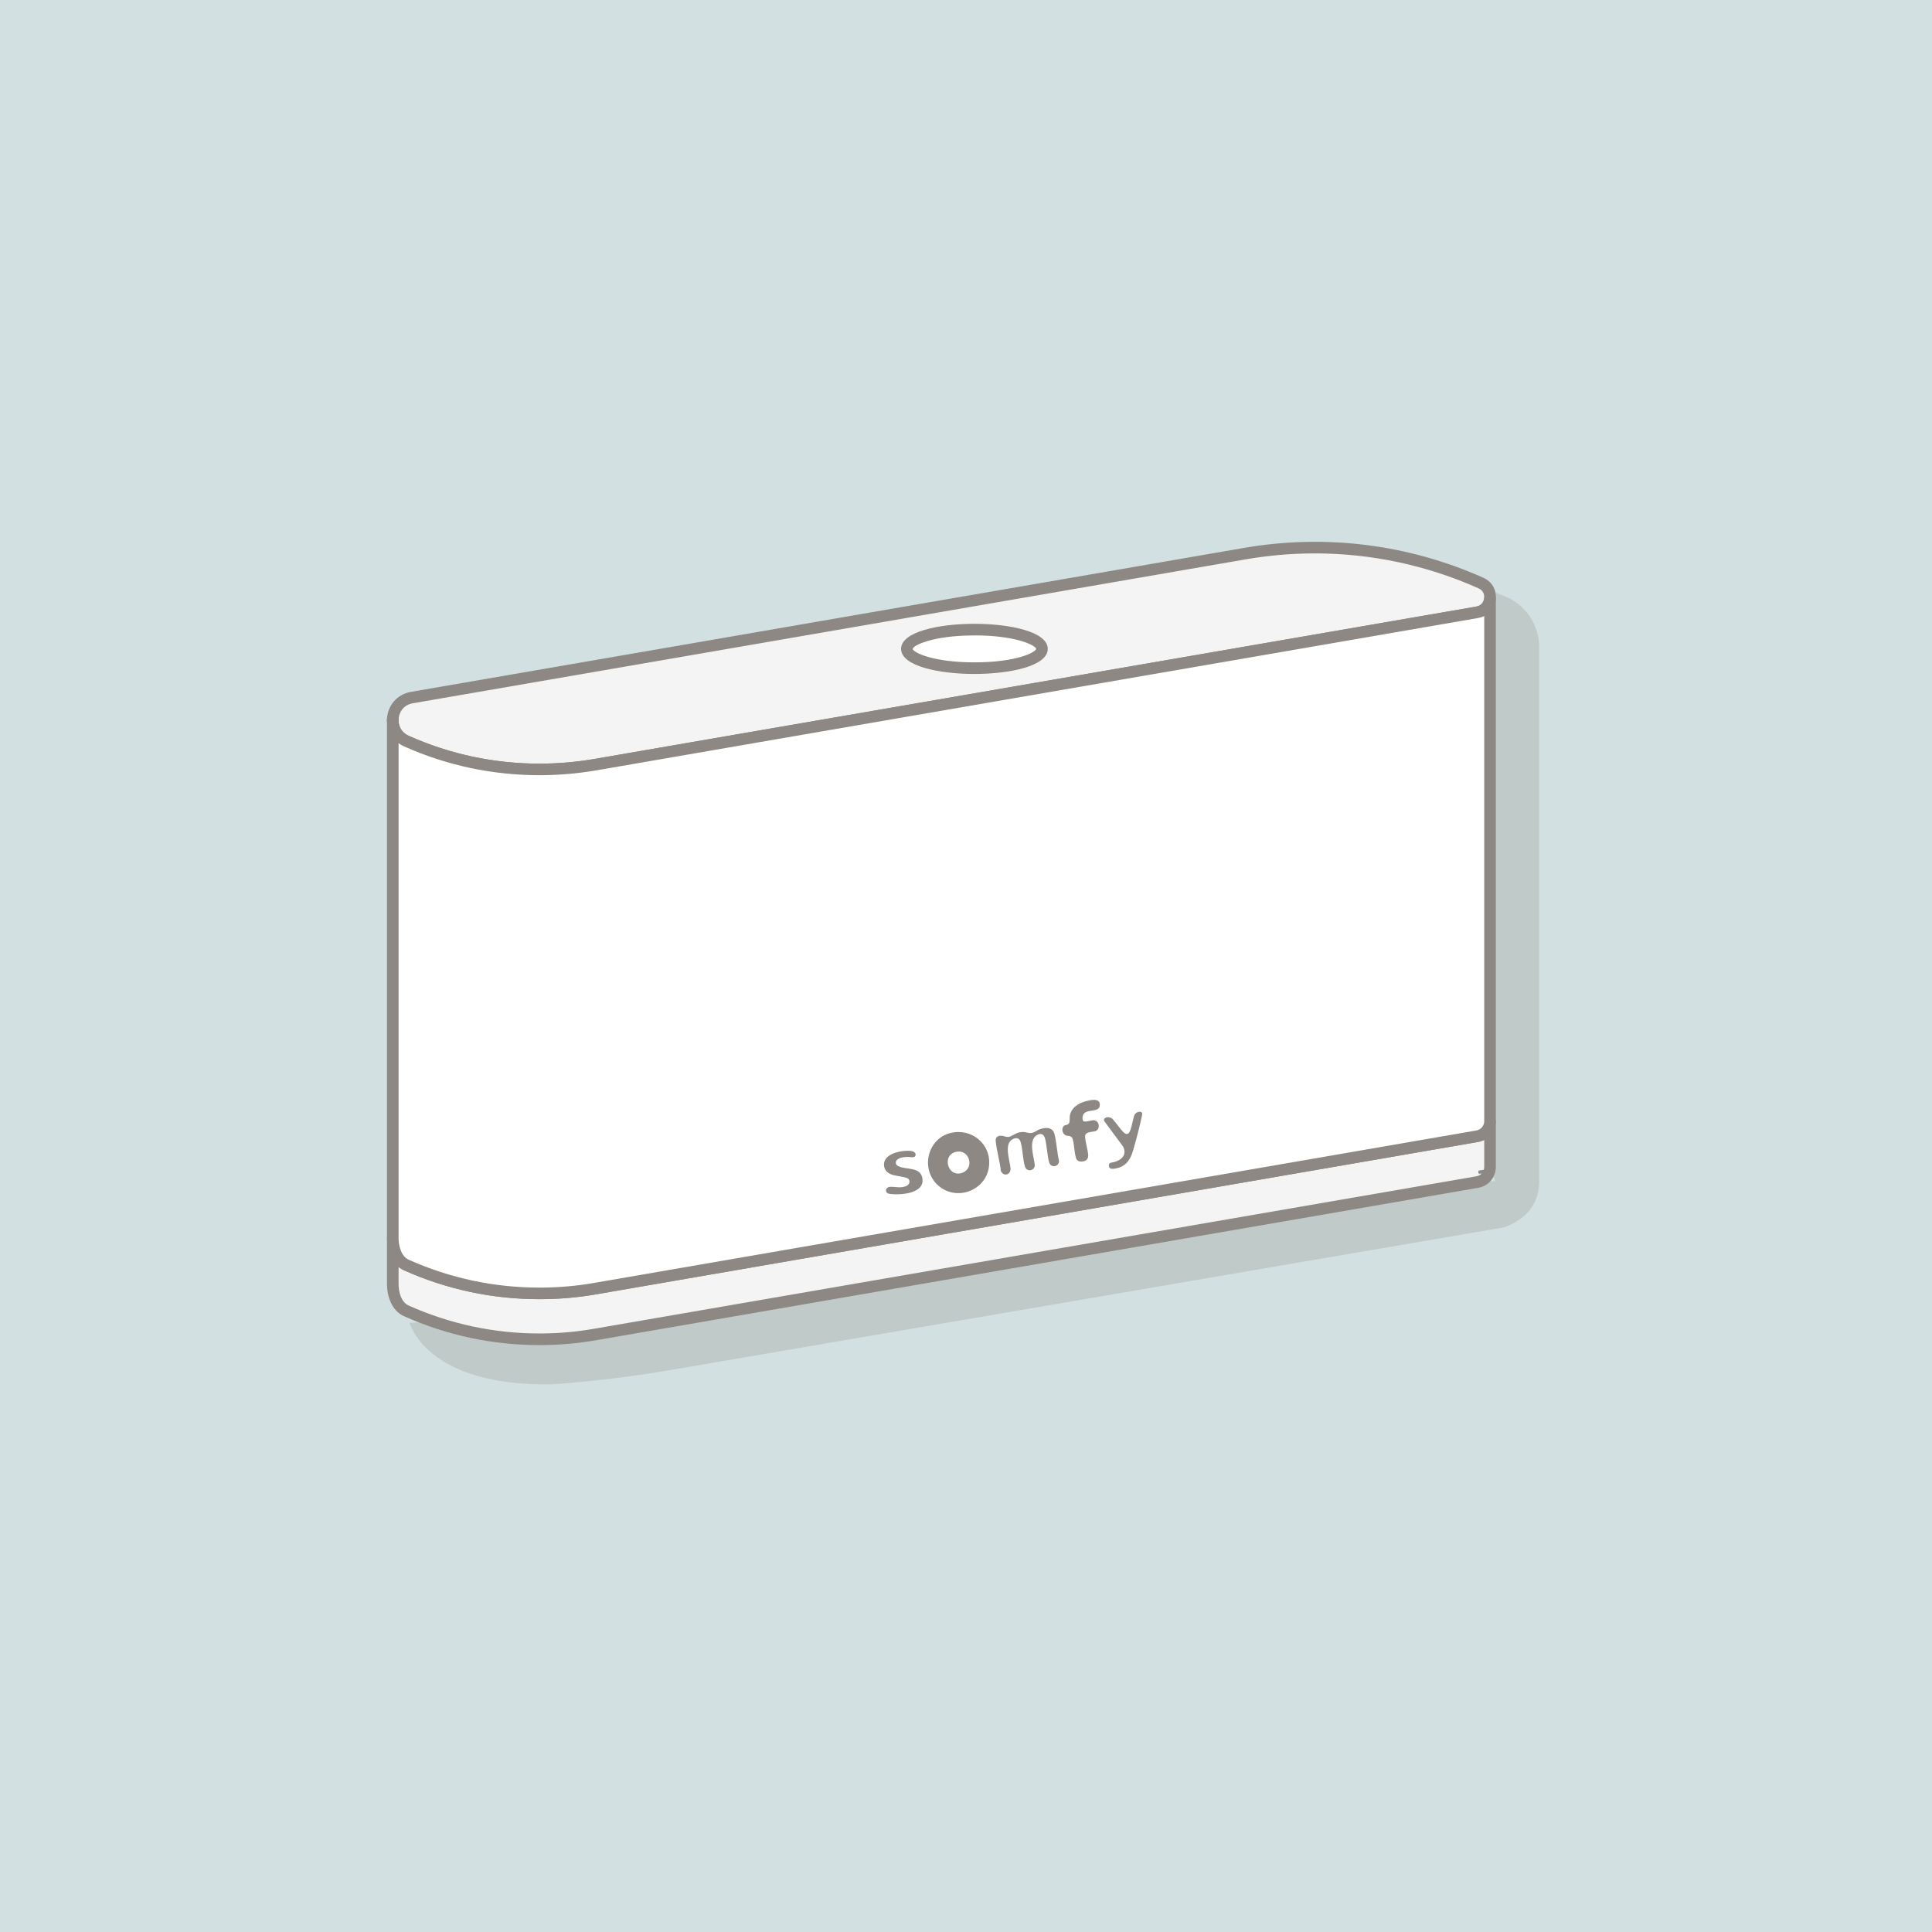
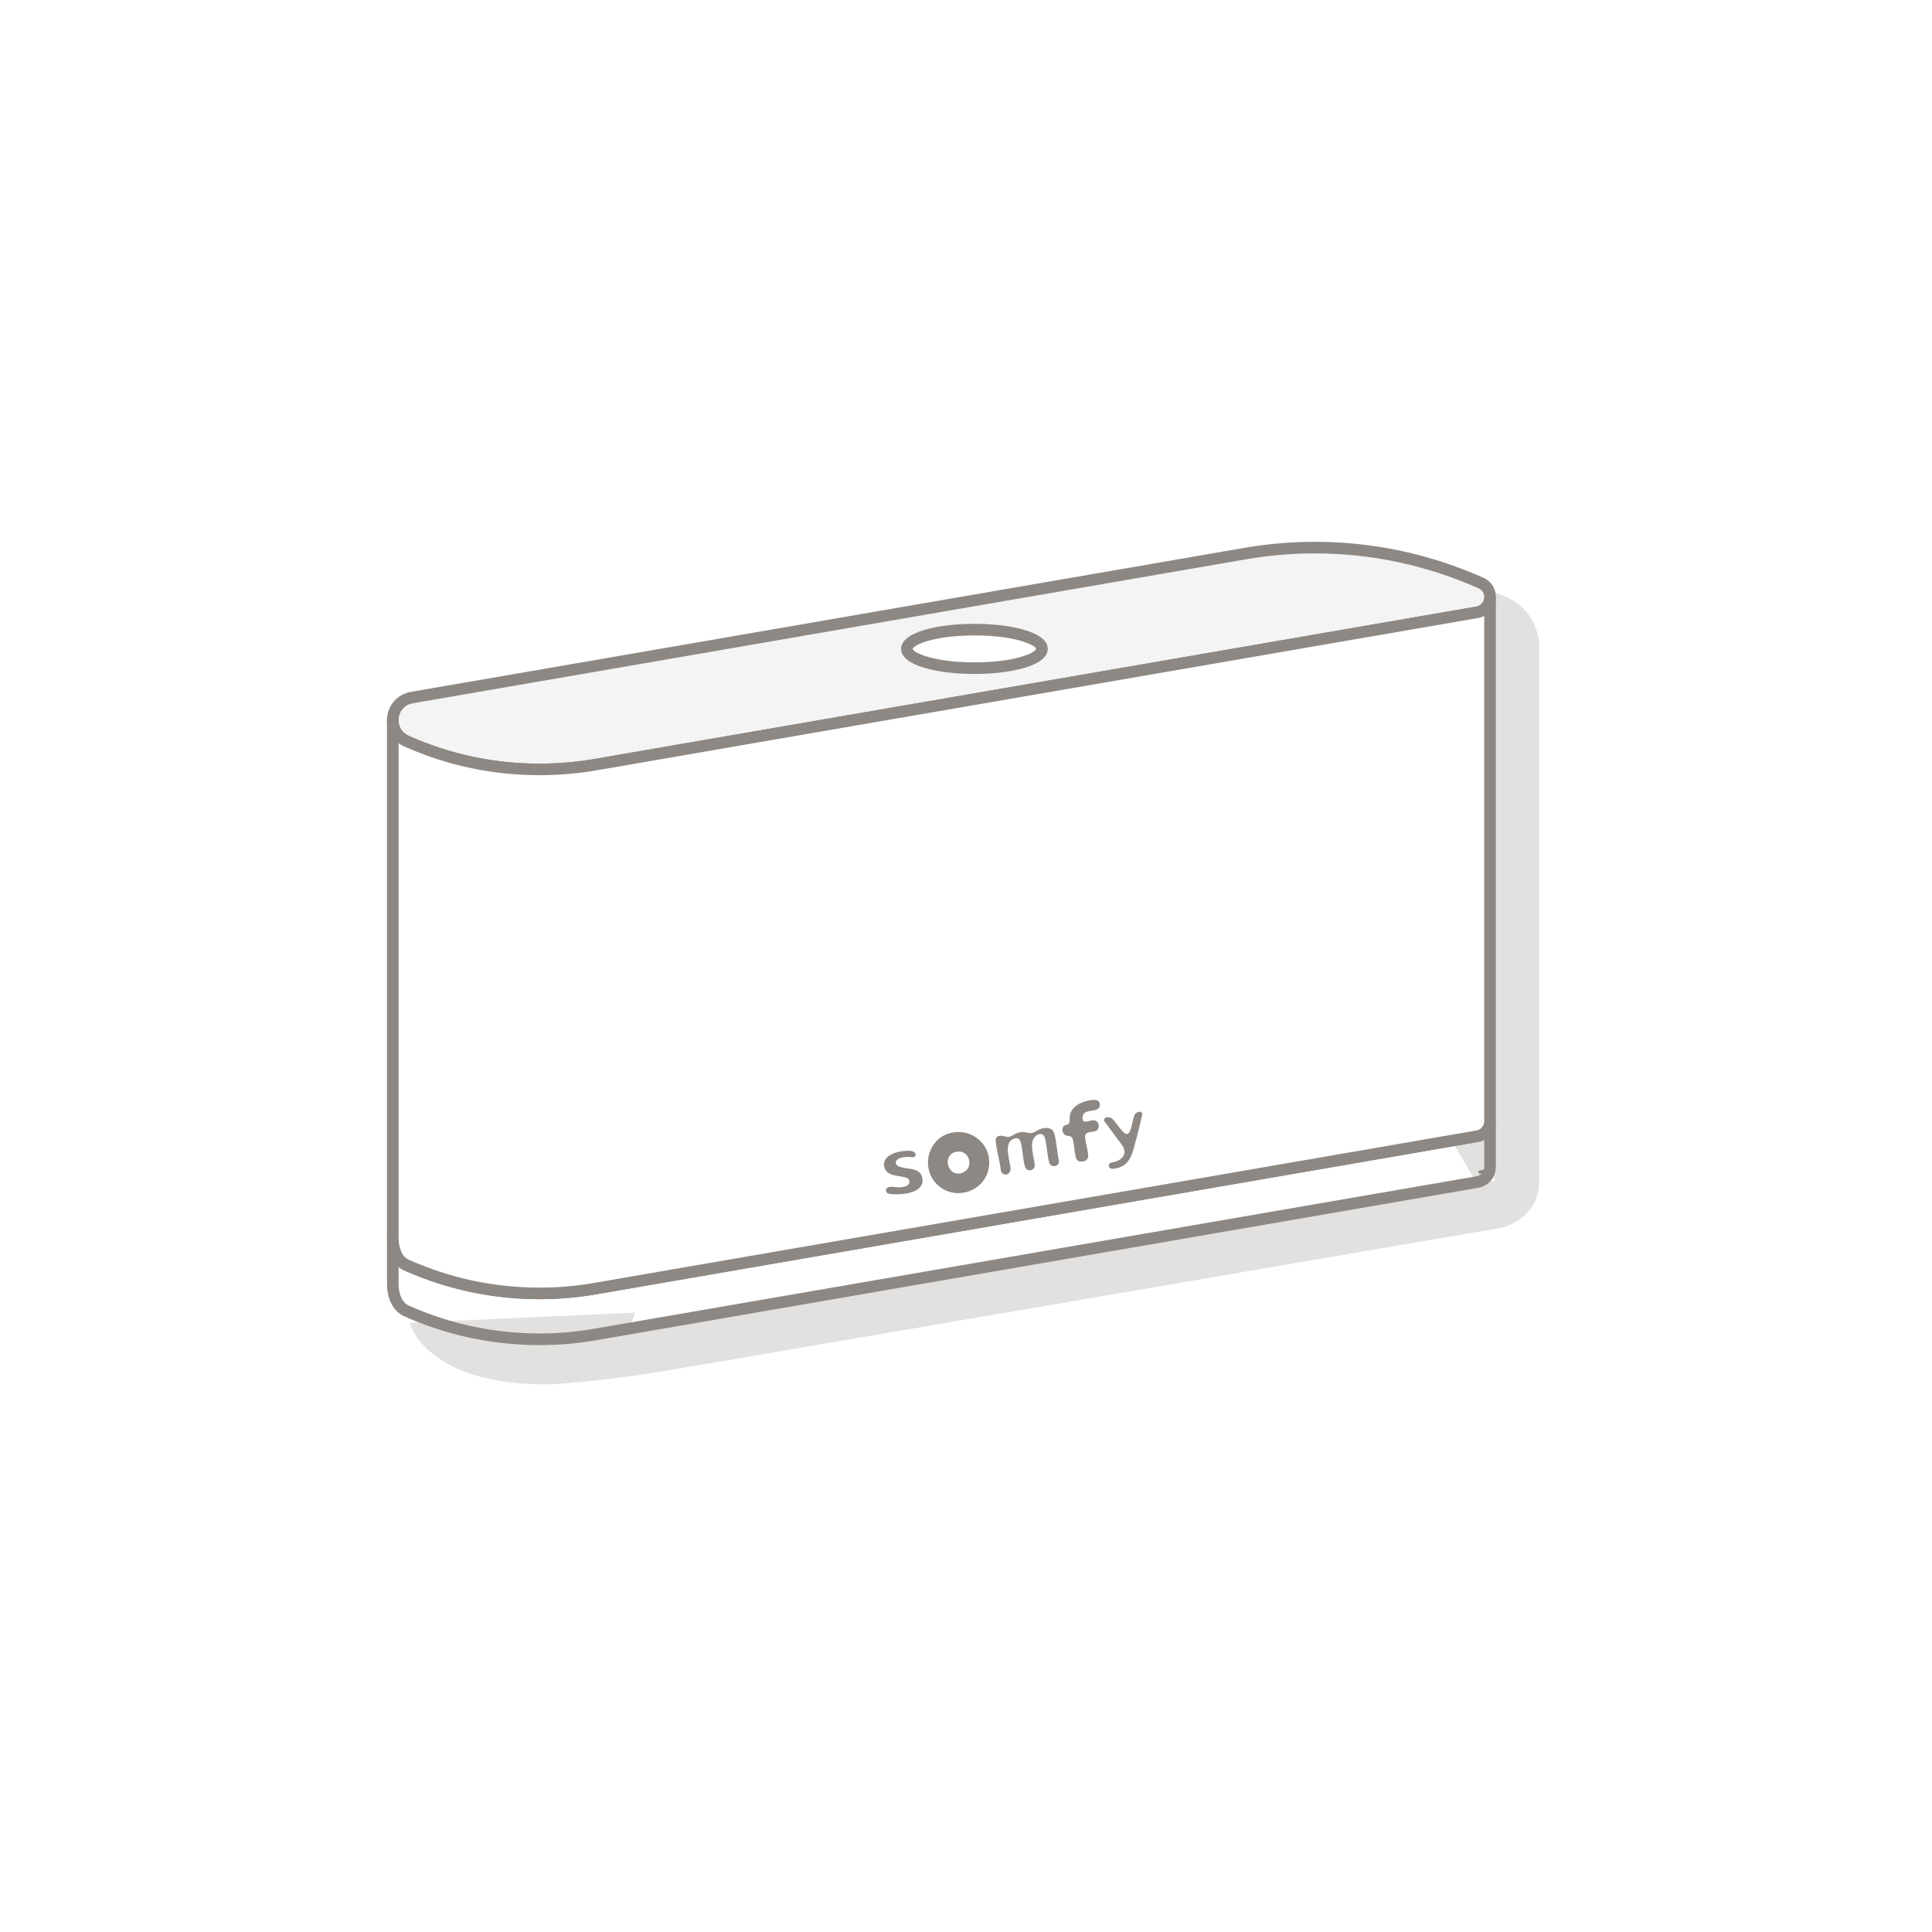
<svg xmlns="http://www.w3.org/2000/svg" height="500" viewBox="0 0 500 500" width="500">
-   <path d="m0 0h500v500h-500z" fill="#d2e0e2" />
  <path d="m389.14 154.18-15.12-5.75 3.99 26.33 7.14-1.67v116.68l-9.97 4.51 6.61 11.24-218.52 37.4 1.09-3.22-58.35 2.64s4.17 16.61 37.18 15.91c10.17-.74 20.29-1.97 30.34-3.69l215.42-36.87s9.4-2.32 9.4-12.01v-138.14c0-5.93-3.67-11.24-9.21-13.36zm-3.99 151.5v-.73l1.57-.27.17 1z" fill="#8d8883" opacity=".25" />
  <path d="m385.6 154.7v.14c-.14 1.67-1.28 3.26-3.29 3.61l-228.25 39.44c-4.79.82-9.61 1.23-14.42 1.23-11.83 0-23.57-2.47-34.47-7.33-2.39-1.07-3.52-3.23-3.52-5.39 0-2.67 1.73-5.32 4.92-5.87l215.62-37.26c20.66-3.57 41.92-.93 61.06 7.61 1.68.75 2.43 2.3 2.35 3.82z" fill="#f4f4f4" />
  <path d="m139.65 200.63c-12.17 0-23.97-2.51-35.08-7.46-2.72-1.22-4.41-3.81-4.41-6.76 0-3.7 2.54-6.72 6.17-7.35l215.62-37.26c21.04-3.63 42.46-.97 61.93 7.72 2.1.93 3.34 2.93 3.24 5.22v.1s0 .08 0 .12c-.21 2.54-2.02 4.54-4.52 4.97l-228.25 39.44c-4.83.83-9.77 1.25-14.68 1.25zm200.64-57.41c-5.94 0-11.91.51-17.84 1.53l-215.62 37.26c-2.54.44-3.68 2.52-3.68 4.4s.99 3.28 2.64 4.02c10.72 4.78 22.11 7.2 33.86 7.2 4.74 0 9.51-.41 14.17-1.21l228.25-39.44c1.37-.24 1.95-1.28 2.04-2.2v-.07s0-.05 0-.08c.02-.4-.02-1.73-1.46-2.37-13.44-5.99-27.83-9.04-42.36-9.04z" fill="#8d8883" />
-   <path d="m385.62 290.31v11.86c-.09 1.73-1.25 3.39-3.3 3.75l-228.25 39.44c-4.79.84-9.62 1.25-14.45 1.25-11.81 0-23.56-2.49-34.45-7.35-2.67-1.19-3.52-4.49-3.52-6.98v-11.87c0 2.48.85 5.78 3.52 6.98 10.89 4.86 22.64 7.34 34.45 7.34 4.83 0 9.66-.4 14.45-1.24l228.25-39.44c2.05-.37 3.21-2.02 3.3-3.74z" fill="#f4f4f4" />
  <path d="m139.62 348.11c-12.14 0-23.94-2.52-35.06-7.48-3.25-1.45-4.41-5.26-4.41-8.35v-11.87c0-.83.67-1.5 1.5-1.5s1.5.67 1.5 1.5c0 2.04.69 4.74 2.63 5.61 10.72 4.78 22.1 7.21 33.84 7.21 4.81 0 9.58-.41 14.19-1.22l228.25-39.44c1.44-.26 2.01-1.42 2.06-2.34.04-.8.7-1.42 1.5-1.42h.04c.81.02 1.46.69 1.46 1.5v11.86c-.14 2.71-1.96 4.77-4.54 5.23l-228.25 39.44c-4.81.84-9.76 1.27-14.71 1.27zm-36.47-20.23v4.39c0 2.15.69 4.75 2.63 5.61 10.74 4.79 22.12 7.22 33.84 7.22 4.77 0 9.55-.41 14.19-1.23l228.25-39.44c1.44-.25 2.01-1.42 2.06-2.35v-7.07c-.47.23-.99.41-1.54.51l-228.26 39.44c-4.77.84-9.72 1.26-14.71 1.26-12.16 0-23.95-2.51-35.06-7.47-.52-.24-.99-.53-1.41-.87z" fill="#8d8883" />
  <path d="m385.62 290.3c-.09 1.73-1.25 3.38-3.3 3.75l-228.25 39.44c-4.79.84-9.62 1.24-14.45 1.24-11.81 0-23.56-2.48-34.45-7.34-2.67-1.2-3.52-4.5-3.52-6.98v-134c0 2.16 1.13 4.32 3.52 5.39 10.9 4.86 22.65 7.33 34.48 7.33 4.81 0 9.63-.41 14.42-1.23l228.25-39.44c2.01-.35 3.15-1.95 3.29-3.62v135.46z" fill="#fff" />
  <g fill="#8d8883">
    <path d="m139.62 336.23c-12.16 0-23.95-2.51-35.06-7.47-3.25-1.46-4.41-5.27-4.41-8.35v-134c0-.83.67-1.5 1.5-1.5s1.5.67 1.5 1.5c0 1.78.98 3.28 2.63 4.02 10.71 4.78 22.11 7.2 33.87 7.2 4.72 0 9.48-.41 14.17-1.21l228.25-39.44c1.39-.24 1.98-1.37 2.05-2.27.07-.8.76-1.4 1.56-1.37s1.44.69 1.44 1.5v135.46h.01c-.14 2.7-1.96 4.76-4.53 5.23l-228.26 39.44c-4.77.84-9.72 1.26-14.71 1.26zm-36.47-143.88v128.06c0 2.04.69 4.74 2.63 5.61 10.72 4.78 22.1 7.21 33.84 7.21 4.81 0 9.58-.41 14.19-1.22l228.25-39.44c1.42-.26 2-1.39 2.06-2.31v-130.83c-.48.23-1 .4-1.54.5l-228.25 39.44c-4.85.83-9.79 1.25-14.68 1.25-12.18 0-23.99-2.51-35.09-7.46-.51-.23-.98-.5-1.41-.82z" />
    <path d="m101.65 187.91c-.83 0-1.5-.67-1.5-1.5v-.43c0-.83.67-1.5 1.5-1.5s1.5.67 1.5 1.5v.43c0 .83-.67 1.5-1.5 1.5z" />
-     <path d="m384.36 303.71h-1.74v-.73l1.57-.27z" opacity=".25" />
    <path d="m384.36 303.71h-1.74v-.73l1.57-.27z" opacity=".25" />
    <path d="m384.36 303.71h-1.74v-.73l1.57-.27z" />
    <path d="m245.87 293.25c-5.9 1.56-7.66 9.3-3.2 13.43 4.74 4.39 12.58 1.5 13.29-4.9.64-5.71-4.58-9.98-10.09-8.53zm3.29 10.22c-3.85 1.57-5.64-4.64-1.61-5.4 3.32-.63 4.71 4.14 1.61 5.4z" />
    <path d="m265.75 302.65c-.25-.18-.45-.54-.53-.83-.53-1.94-.53-4.33-1.08-6.26-.33-1.15-1.23-1.22-2.18-.67-2.16 1.26-.63 5.44-.44 7.38.17 1.78-1.78 2.36-2.49.79-.26-2.57-1.14-5.33-1.35-7.87-.09-1.11.93-1.4 1.85-1.21 1.08.23 1.22.51 2.37-.07 1.02-.52 1.31-.83 2.57-.95.99-.09 1.73.45 2.72.21.54-.13.87-.44 1.33-.67 1.47-.73 3.83-1.09 4.36.94.57 2.19.66 4.75 1.19 6.98.05 1.59-2.15 1.94-2.56.38-.51-1.91-.56-4.17-1.04-6.1-.3-1.22-1.11-1.58-2.21-.88-2.21 1.41-.64 5.62-.47 7.67.09 1.08-1.15 1.78-2.04 1.15z" />
    <path d="m281.17 284.95c1.19-.28 3.6-.89 3.46 1.14-.15 2.13-4.12.51-4.46 2.93-.04.31-.02 1.1.35 1.21.55.16 1.77-.27 2.4-.31 1.64-.1 1.98 2.41.49 2.84-.86.25-2.67.08-2.59 1.45.09 1.48.68 3.17.8 4.67.06.73-.24 1.39-.98 1.6-.89.25-1.88.2-2.18-.82-.43-1.44-.43-3.25-.81-4.73-.1-.36-.29-.7-.64-.86-.32-.14-.65-.07-.98-.16-.88-.24-1.34-1.35-.96-2.15.34-.75.85-.49 1.35-.81.56-.36.36-1.36.42-1.94.23-2.27 2.29-3.57 4.34-4.06z" />
    <path d="m229.65 308.77c-.71-.55-.34-1.46.52-1.59s2.1.16 3.02.08c.64-.06 1.52-.22 1.94-.75.39-.5.33-1.29-.28-1.58-.84-.4-2.71-.55-3.72-.84-1.17-.33-2.14-1.01-2.33-2.3-.43-3 3.81-3.97 6.05-3.97.67 0 2.03.03 2.09.92.08 1.07-1.22.69-1.82.67-.94-.03-3.17.15-3.28 1.39-.06.61.35.87.85 1.09 1.86.82 5.23.14 5.93 2.66 1.04 3.74-3.86 4.54-6.49 4.53-.55 0-2.07 0-2.46-.31z" />
    <path d="m286.41 289.16c.43-.1 1.02.03 1.38.3 1.05 1.06 1.89 2.47 2.92 3.51.43.43.96.76 1.46.21.6-.67 1.02-3.52 1.39-4.53.22-.6 1.01-1.06 1.63-.9s.39.79.3 1.22c-.6 2.82-1.46 6.07-2.27 8.85-.75 2.59-2.1 4.31-4.98 4.65-.67.08-1.26-.05-1.27-.85s.83-.74 1.34-.87c1.99-.52 3.41-1.93 2.34-4.03l-4.92-6.65c-.14-.47.25-.81.68-.91z" />
  </g>
  <ellipse cx="252.18" cy="167.93" fill="#fff" rx="17.48" ry="4.99" />
  <path d="m252.18 174.42c-9.14 0-18.98-2.03-18.98-6.49s9.84-6.49 18.98-6.49 18.98 2.03 18.98 6.49-9.84 6.49-18.98 6.49zm0-9.97c-10.64 0-15.81 2.53-15.98 3.49.17.95 5.34 3.48 15.98 3.48s15.79-2.52 15.98-3.49c-.19-.97-5.36-3.49-15.98-3.49z" fill="#8d8883" />
</svg>